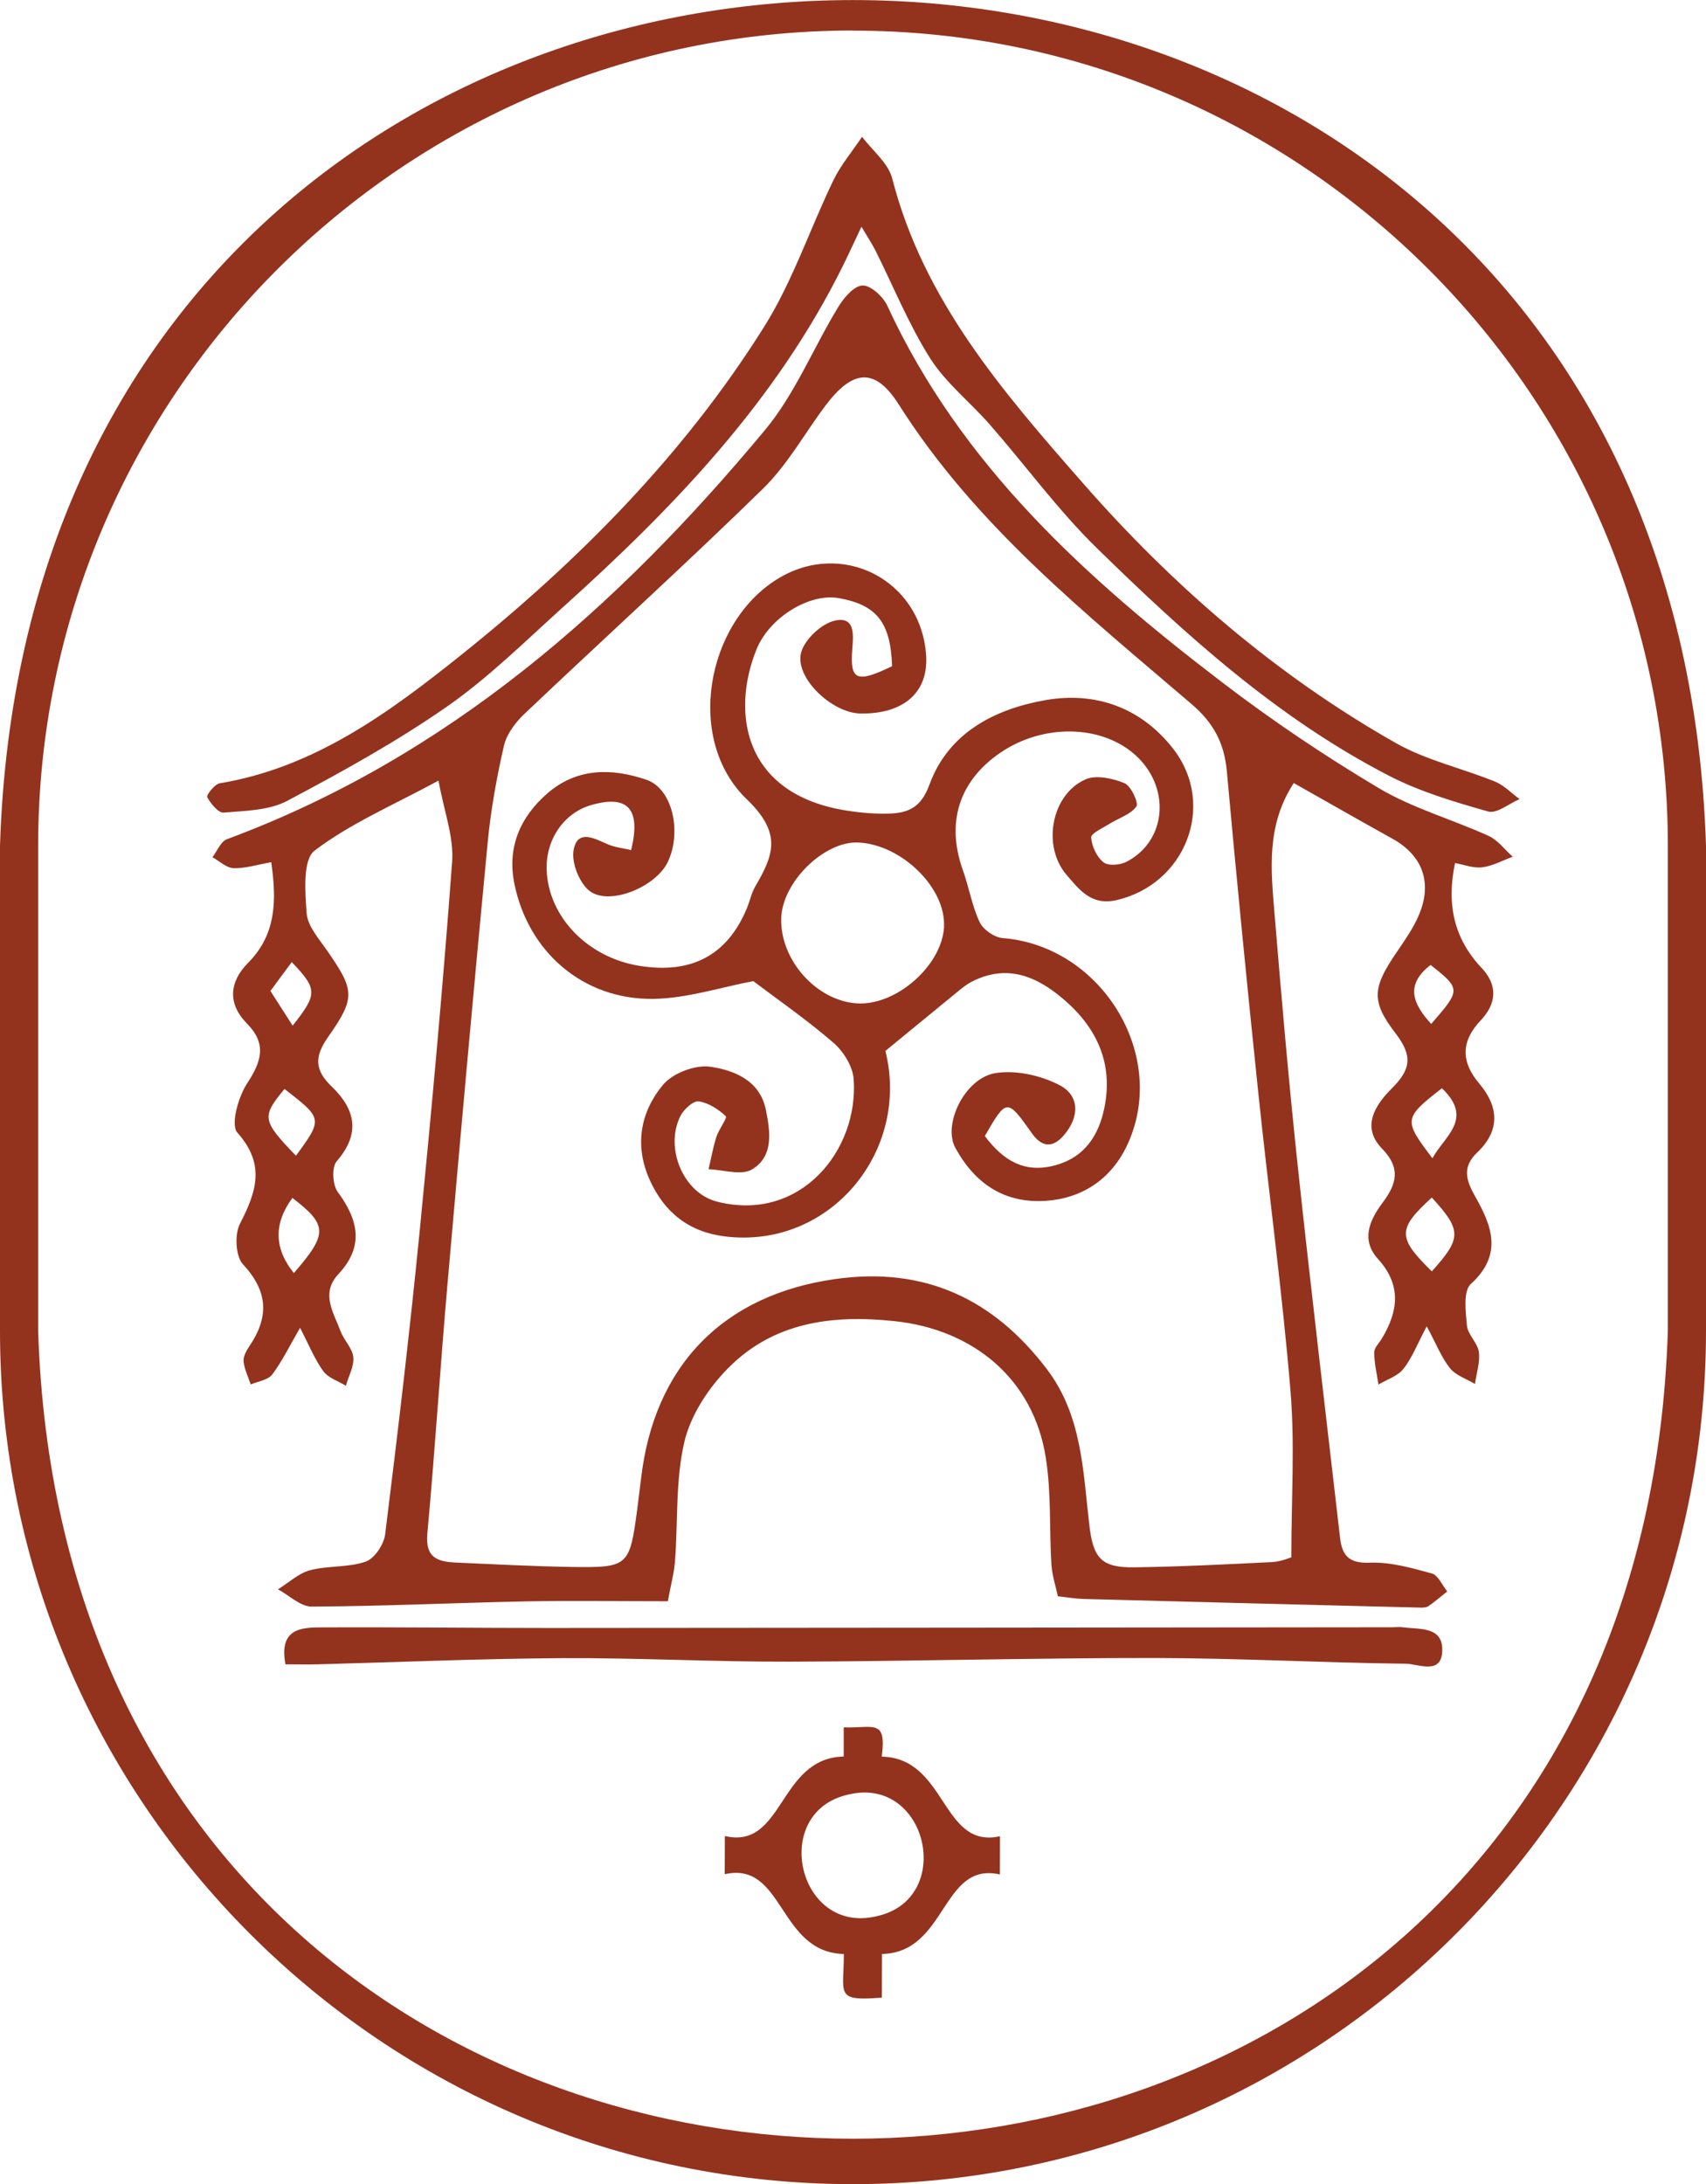
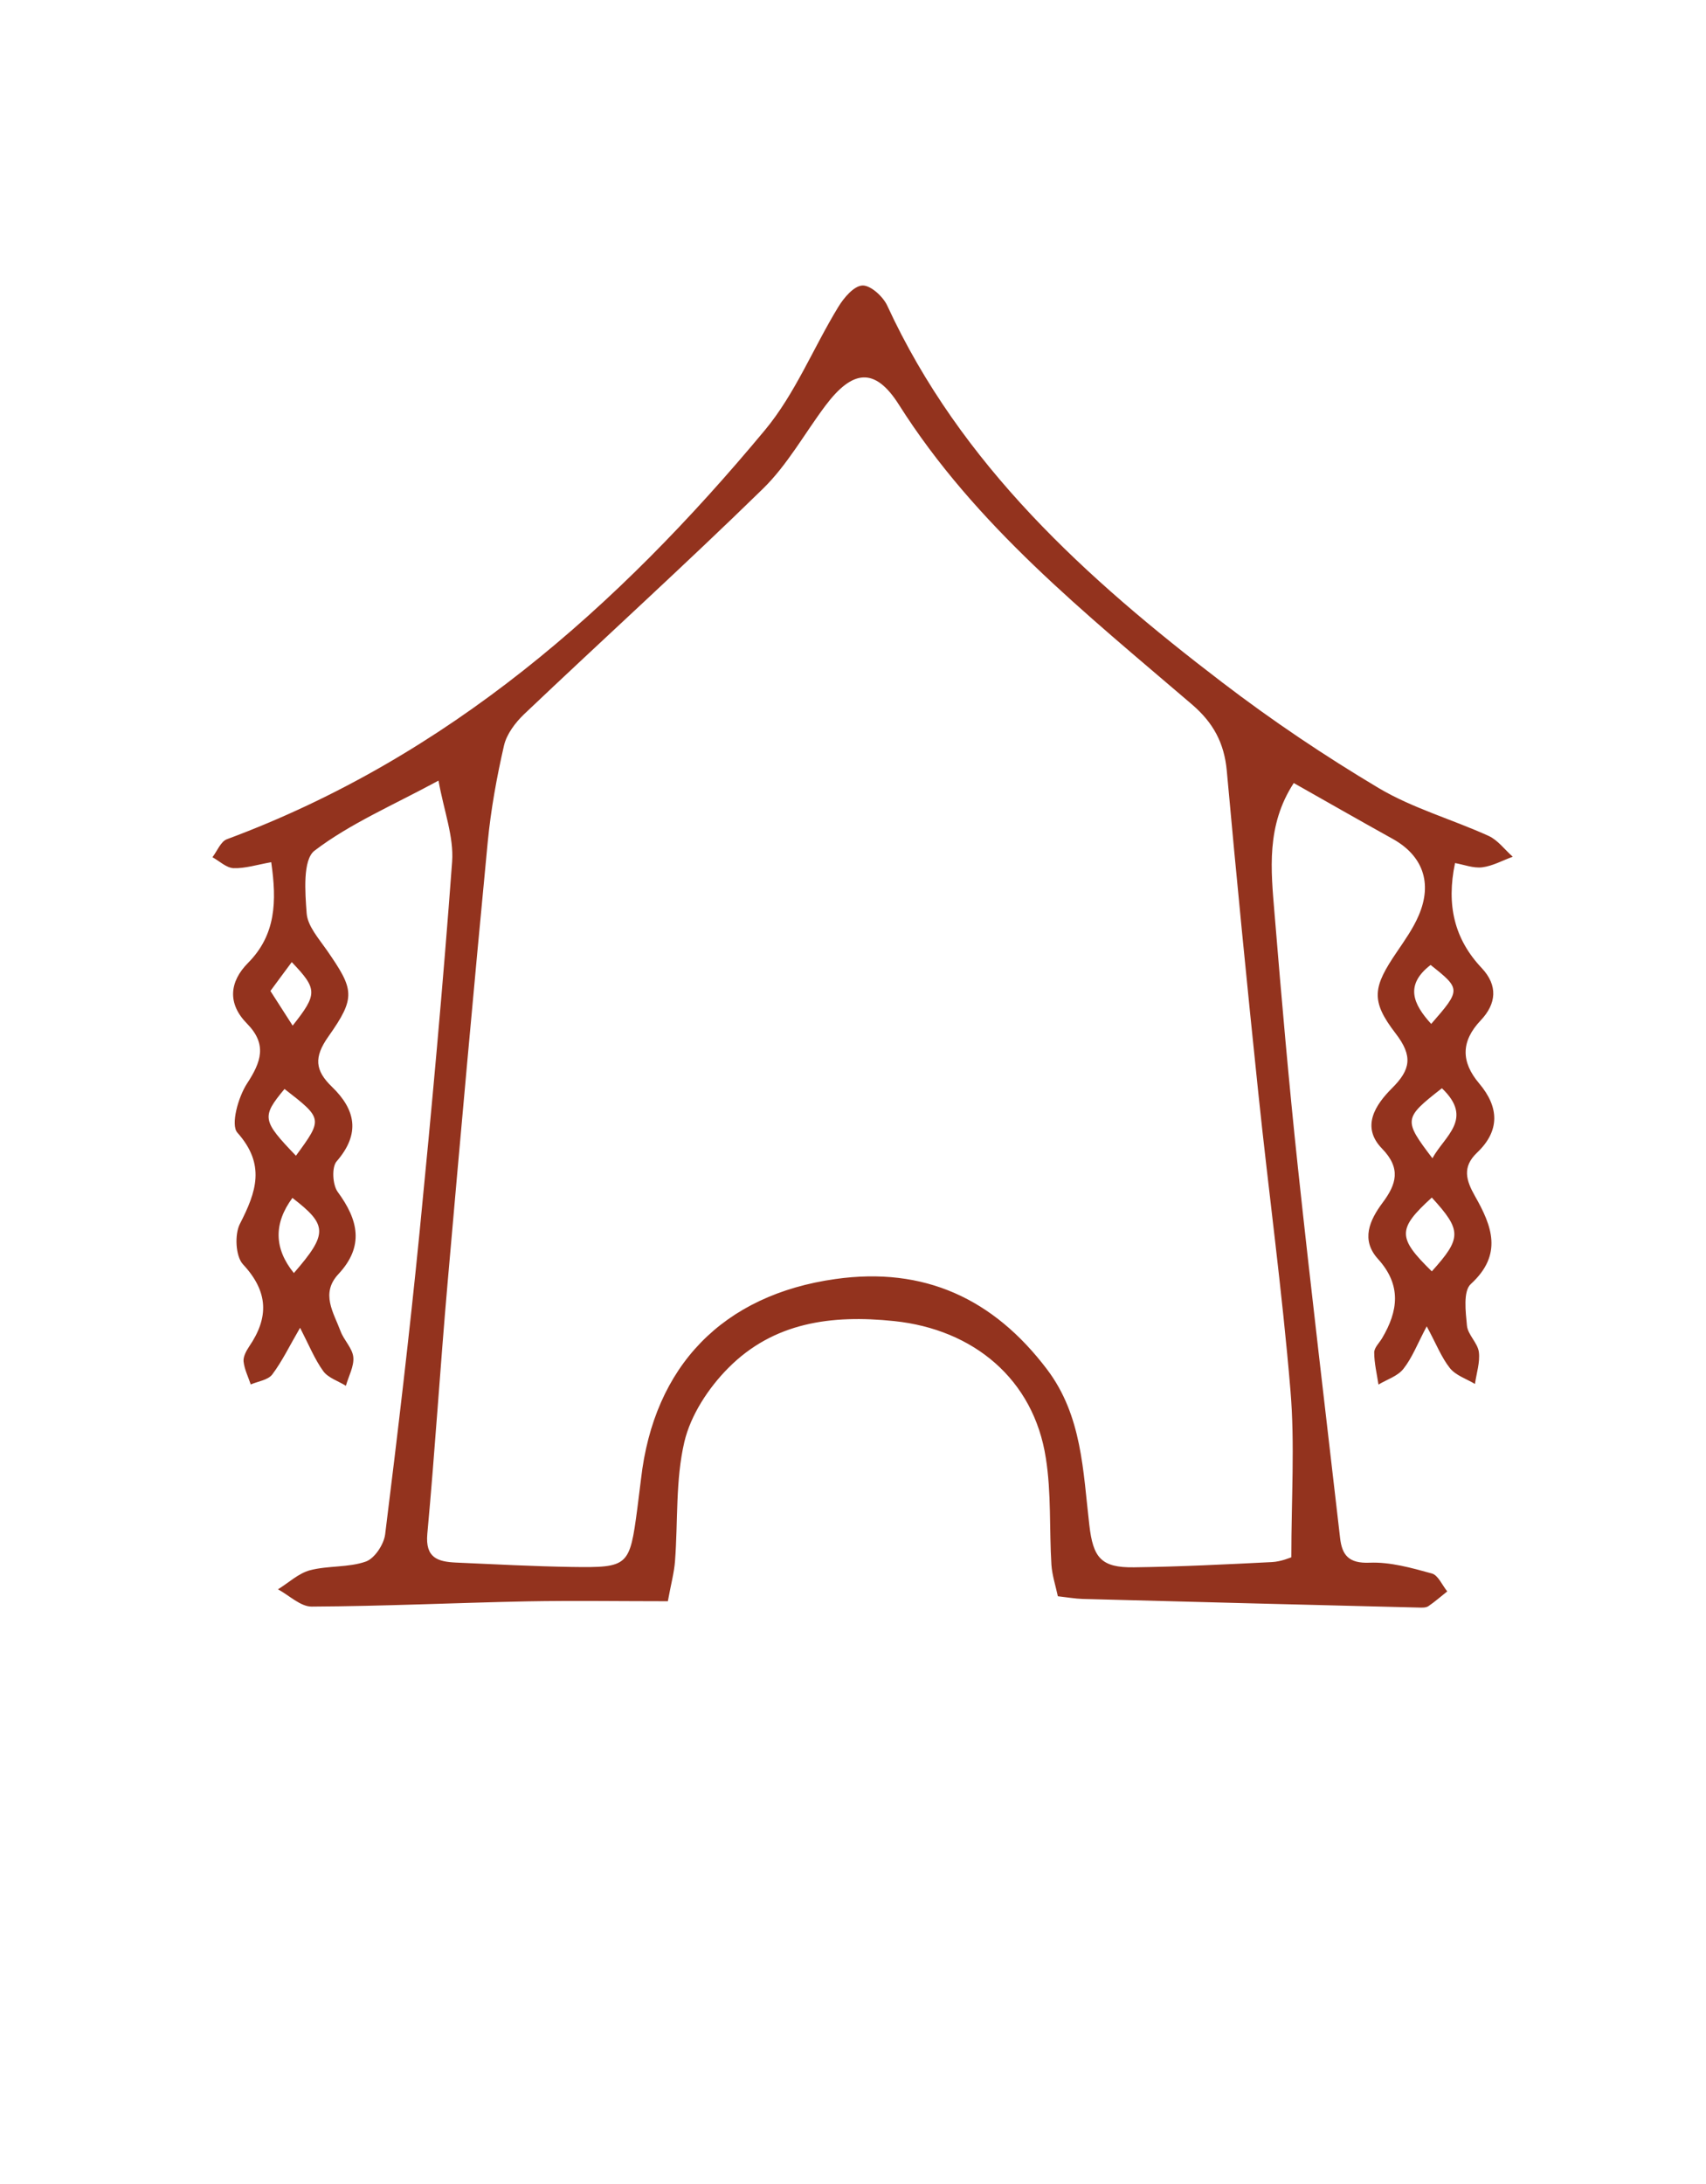
<svg xmlns="http://www.w3.org/2000/svg" id="Layer_2" data-name="Layer 2" viewBox="0 0 140.37 179.63">
  <defs>
    <style>
      .cls-1 {
        fill: #93331e;
      }
    </style>
  </defs>
  <g id="Layer_1-2" data-name="Layer 1">
    <g>
-       <path class="cls-1" d="M70.18,179.63C31.48,179.63,0,148.15,0,109.45v-39.89c2.95-92.74,137.43-92.74,140.37,0,0,0,0,39.89,0,39.89,0,38.7-31.48,70.18-70.18,70.18ZM70.18,2.51C33.22,2.51,3.14,32.59,3.14,69.56v39.89c2.81,88.59,131.28,88.59,134.09,0,0,0,0-39.89,0-39.89,0-36.97-30.08-67.04-67.04-67.04Z" />
      <g id="_3atqRj" data-name="3atqRj">
        <g>
          <path class="cls-1" d="M22.31,70.91c-1.17.21-2.14.52-3.09.49-.59-.02-1.16-.58-1.74-.9.39-.51.68-1.29,1.19-1.48,18.16-6.74,32.13-19.06,44.27-33.65,2.48-2.98,3.98-6.76,6.03-10.12.46-.76,1.29-1.74,1.99-1.77.67-.03,1.69.9,2.04,1.65,6.05,13.12,16.38,22.45,27.55,30.98,4.12,3.15,8.45,6.06,12.9,8.71,2.8,1.66,6.05,2.57,9.04,3.93.76.35,1.32,1.13,1.98,1.71-.83.3-1.65.76-2.51.87-.73.09-1.51-.22-2.24-.35-.72,3.43-.07,6.24,2.2,8.64,1.34,1.43,1.21,2.93-.09,4.3-1.63,1.72-1.63,3.41-.12,5.19,1.64,1.94,1.72,3.89-.18,5.69-1.25,1.19-.89,2.29-.17,3.57,1.39,2.44,2.32,4.8-.34,7.23-.64.58-.43,2.27-.32,3.42.07.75.88,1.42.98,2.17.11.85-.2,1.75-.32,2.63-.7-.42-1.58-.7-2.06-1.3-.7-.88-1.12-1.98-1.91-3.44-.76,1.43-1.19,2.58-1.92,3.5-.47.6-1.35.87-2.05,1.29-.13-.88-.35-1.76-.35-2.64,0-.39.41-.78.64-1.16,1.34-2.25,1.62-4.38-.33-6.53-1.42-1.57-.7-3.18.39-4.64,1.12-1.5,1.53-2.81-.06-4.44-1.75-1.8-.53-3.61.82-4.96,1.55-1.54,1.73-2.65.3-4.51-2.09-2.71-1.86-3.82.11-6.71.65-.96,1.34-1.93,1.79-2.99,1.16-2.69.32-4.94-2.16-6.31-2.72-1.51-5.43-3.06-8.12-4.58-2.28,3.5-1.88,7.15-1.58,10.75.57,6.96,1.18,13.92,1.92,20.86,1.09,10.16,2.3,20.31,3.47,30.46.16,1.43.71,2.12,2.43,2.05,1.7-.07,3.46.43,5.13.89.51.14.84.96,1.26,1.47-.52.41-1.01.85-1.56,1.22-.2.13-.52.12-.78.11-9.22-.23-18.45-.46-27.67-.71-.62-.02-1.23-.13-2.03-.22-.19-.88-.47-1.73-.53-2.59-.18-2.93,0-5.9-.46-8.78-1-6.48-5.95-10.58-12.48-11.26-5.16-.54-9.92.1-13.65,3.86-1.63,1.64-3.09,3.87-3.61,6.07-.74,3.15-.52,6.53-.77,9.8-.07.95-.33,1.89-.59,3.31-3.93,0-7.76-.06-11.59.01-5.91.12-11.81.4-17.72.43-.92,0-1.84-.92-2.77-1.42.88-.54,1.69-1.32,2.64-1.57,1.49-.39,3.15-.21,4.58-.71.73-.25,1.5-1.42,1.6-2.25,1.03-8.27,2.01-16.54,2.83-24.83,1-10.15,1.93-20.31,2.68-30.48.15-2.06-.68-4.19-1.12-6.67-3.77,2.04-7.27,3.53-10.2,5.76-.98.75-.78,3.4-.65,5.15.08,1.05.99,2.07,1.65,3.02,2.26,3.26,2.43,3.88.13,7.13-1.19,1.69-1.1,2.77.3,4.12,1.95,1.88,2.36,3.86.39,6.13-.42.48-.34,1.94.09,2.52,1.7,2.31,2.19,4.47.05,6.76-1.48,1.59-.39,3.16.18,4.69.28.75.98,1.4,1.05,2.14.07.75-.39,1.56-.61,2.35-.63-.39-1.46-.65-1.86-1.2-.71-.98-1.18-2.15-1.91-3.57-.87,1.49-1.47,2.75-2.29,3.84-.35.46-1.16.56-1.77.82-.21-.63-.52-1.24-.59-1.89-.04-.39.22-.87.46-1.23,1.64-2.4,1.58-4.52-.51-6.76-.61-.66-.7-2.46-.25-3.33,1.35-2.63,2.13-4.87-.21-7.5-.57-.64.07-2.92.79-4.03,1.18-1.8,1.67-3.24,0-4.94-1.63-1.65-1.44-3.45.09-4.99,2.29-2.31,2.37-5.05,1.91-8.25ZM106.25,128.09c0-4.85.3-9.31-.07-13.72-.68-8.19-1.8-16.35-2.65-24.52-.92-8.81-1.79-17.63-2.59-26.46-.21-2.29-1.11-3.95-2.87-5.46-8.76-7.5-17.81-14.7-24.11-24.65-1.97-3.11-3.81-2.89-6.05.09-1.71,2.28-3.12,4.86-5.14,6.83-6.44,6.29-13.12,12.34-19.65,18.54-.72.69-1.43,1.63-1.65,2.57-.6,2.61-1.08,5.27-1.34,7.94-1.16,12.11-2.25,24.23-3.31,36.35-.6,6.85-1.03,13.71-1.66,20.55-.18,1.99.88,2.29,2.36,2.36,3.17.14,6.34.31,9.51.36,4.69.07,4.78-.05,5.41-4.81.1-.8.2-1.6.3-2.4,1.06-9.33,6.75-15.17,16-16.47,7.31-1.03,13.01,1.62,17.41,7.43,2.89,3.82,2.96,8.37,3.48,12.8.31,2.7.97,3.52,3.68,3.48,3.78-.05,7.57-.24,11.35-.43.76-.04,1.51-.37,1.58-.39ZM117.81,98.49c-2.84,2.59-2.84,3.29,0,6.07,2.47-2.74,2.47-3.37,0-6.07ZM24.18,104.7c2.81-3.24,2.78-3.95-.12-6.18q-2.33,3.16.12,6.18ZM23.41,89.56c-1.9,2.29-1.85,2.59.94,5.49,2.22-3.03,2.21-3.05-.94-5.49ZM118.64,89.5c-3.16,2.47-3.18,2.6-.78,5.76.99-1.83,3.43-3.24.78-5.76ZM117.76,84.21c2.45-2.81,2.45-2.87-.05-4.85-2.14,1.65-1.44,3.22.05,4.85ZM24.01,79.12c-.64.87-1.17,1.57-1.76,2.38.61.94,1.19,1.86,1.83,2.85,2.06-2.6,2.05-3-.07-5.22Z" />
-           <path class="cls-1" d="M70.87,18.67c-.61,1.29-1.05,2.25-1.52,3.2-5.5,11.12-13.91,19.86-23,28.04-3.12,2.81-6.14,5.81-9.57,8.2-4.17,2.9-8.66,5.38-13.16,7.76-1.5.79-3.45.81-5.21.96-.44.04-1.07-.73-1.36-1.27-.09-.16.61-1.07,1.03-1.14,7.83-1.3,14.01-5.87,19.92-10.6,9.62-7.7,18.28-16.44,24.87-26.94,2.35-3.74,3.77-8.06,5.71-12.07.62-1.27,1.56-2.38,2.35-3.56.85,1.13,2.15,2.15,2.48,3.42,2.57,10.04,9.14,17.59,15.68,25.05,7.41,8.46,15.9,15.8,25.74,21.38,2.52,1.43,5.47,2.08,8.18,3.18.74.3,1.35.95,2.02,1.44-.87.37-1.87,1.22-2.58,1.02-2.79-.79-5.63-1.63-8.2-2.96-9.16-4.73-16.73-11.59-24.02-18.72-3.18-3.11-5.83-6.76-8.77-10.12-1.61-1.85-3.62-3.42-4.92-5.46-1.76-2.78-3.01-5.88-4.49-8.84-.28-.56-.63-1.08-1.16-1.98Z" />
-           <path class="cls-1" d="M23.49,136.88c-.57-2.97,1.32-3.04,3.02-3.04,6.2-.03,12.39.05,18.59.05,23.17-.01,46.34-.04,69.51-.06.27,0,.54-.04.81,0,1.36.19,3.29-.1,3.25,1.91-.04,2.04-1.95,1.11-2.97,1.09-6.89-.08-13.78-.46-20.67-.47-10-.01-20,.27-30.01.3-6.25.02-12.49-.32-18.74-.29-6.72.04-13.44.33-20.16.51-.87.02-1.75,0-2.65,0Z" />
-           <path class="cls-1" d="M81.03,93.43c1.51,2,3.21,3.05,5.66,2.44,2.52-.63,3.71-2.45,4.18-4.77.73-3.59-.58-6.51-3.28-8.85-2.24-1.94-4.7-3.01-7.62-1.52-.53.27-1,.69-1.47,1.07-1.81,1.48-3.62,2.97-5.65,4.63,2.07,8.26-4.59,16.35-13.25,15.25-2.92-.37-4.94-1.97-6.14-4.64-1.28-2.84-.77-5.58,1.09-7.82.8-.96,2.66-1.67,3.89-1.49,1.97.29,4.09,1.12,4.58,3.56.36,1.79.65,3.82-1.15,4.89-.88.52-2.36.02-3.57-.02.21-.89.37-1.79.64-2.65.2-.62.92-1.58.78-1.71-.61-.57-1.43-1.11-2.23-1.22-.45-.06-1.22.65-1.5,1.19-1.32,2.62.21,6.33,2.99,7.05,6.87,1.76,11.69-4.23,11.26-10.08-.08-1.04-.83-2.25-1.64-2.96-2.17-1.88-4.54-3.52-6.62-5.09-2.62.49-5.43,1.42-8.24,1.46-5.76.07-10.28-3.85-11.42-9.48-.6-2.98.47-5.48,2.74-7.44,2.45-2.11,5.32-2.06,8.13-1.1,2.15.73,2.94,4.32,1.74,6.79-1,2.05-4.84,3.62-6.45,2.33-.83-.67-1.48-2.32-1.28-3.36.32-1.71,1.7-.94,2.79-.46.6.26,1.29.33,1.94.48.83-3.42-.29-4.56-3.29-3.7-2.25.65-3.76,2.85-3.66,5.36.15,3.84,3.37,7.17,7.61,7.86,4.31.7,7.26-.87,8.87-4.75.24-.58.36-1.22.67-1.75,1.49-2.57,2.27-4.36-.68-7.19-5.09-4.89-3.37-14.45,2.48-18.1,5.3-3.31,11.84.02,12.27,6.24.21,3.04-1.83,4.86-5.41,4.8-2.35-.04-5.44-2.97-4.87-5.03.3-1.08,1.68-2.37,2.78-2.61,1.69-.37,1.52,1.2,1.42,2.41-.19,2.52.38,2.74,3.28,1.34-.12-3.59-1.25-5.04-4.39-5.6-2.4-.43-5.72,1.59-6.78,4.25-2.1,5.25-1.01,11.92,7.47,13.23,1.15.18,2.33.28,3.49.24,1.57-.05,2.61-.53,3.28-2.37,1.57-4.3,5.4-6.23,9.55-6.96,4.09-.72,7.87.59,10.53,4.03,3.56,4.61.98,11.16-4.74,12.43-2.04.45-3.01-.89-4.03-2.06-2.07-2.37-1.29-6.63,1.53-7.88.88-.39,2.24-.09,3.21.31.54.22,1.19,1.64.98,1.92-.49.67-1.48.96-2.24,1.44-.54.34-1.5.77-1.48,1.11.05.72.46,1.6,1.02,2.04.39.31,1.37.23,1.9-.05,3.35-1.75,3.64-6.22.64-8.84-2.81-2.45-7.56-2.5-11.04-.12-3.4,2.33-4.47,5.74-3.08,9.64.51,1.42.75,2.95,1.39,4.3.29.61,1.21,1.25,1.89,1.3,8.24.65,13.77,9.84,10.16,17.2-1.4,2.84-3.95,4.4-7.18,4.43-3.18.02-5.42-1.69-6.88-4.39-1.04-1.92.77-5.7,3.28-6.13,1.68-.28,3.75.18,5.29.98,1.68.87,1.66,2.63.36,4.13-.93,1.08-1.82.98-2.63-.17-2.04-2.88-2.08-2.88-3.88.25ZM77.67,76.22c.18-3.17-3.47-6.76-7.04-6.93-2.81-.13-6.26,3.24-6.35,6.22-.11,3.42,2.88,6.79,6.22,7.01,3.23.21,7-3.1,7.18-6.3Z" />
        </g>
      </g>
-       <path class="cls-1" d="M82.27,151.02c-4.83,1.07-4.36-6.44-9.72-6.55.42-3.18-.71-2.31-3.13-2.41,0,0,0,2.4,0,2.4-5.39.12-4.9,7.68-9.78,6.54,0,0-.01,3.14-.01,3.14,4.89-1.11,4.4,6.44,9.8,6.56.01,3.32-.79,3.9,3.13,3.59,0,0,.01-3.59.01-3.59,5.36-.11,4.88-7.64,9.7-6.54,0,0,.01-3.14.01-3.14ZM72.15,157.59c-6.52,1.59-8.82-8.57-2.35-10,6.52-1.59,8.82,8.57,2.35,10Z" />
    </g>
  </g>
</svg>